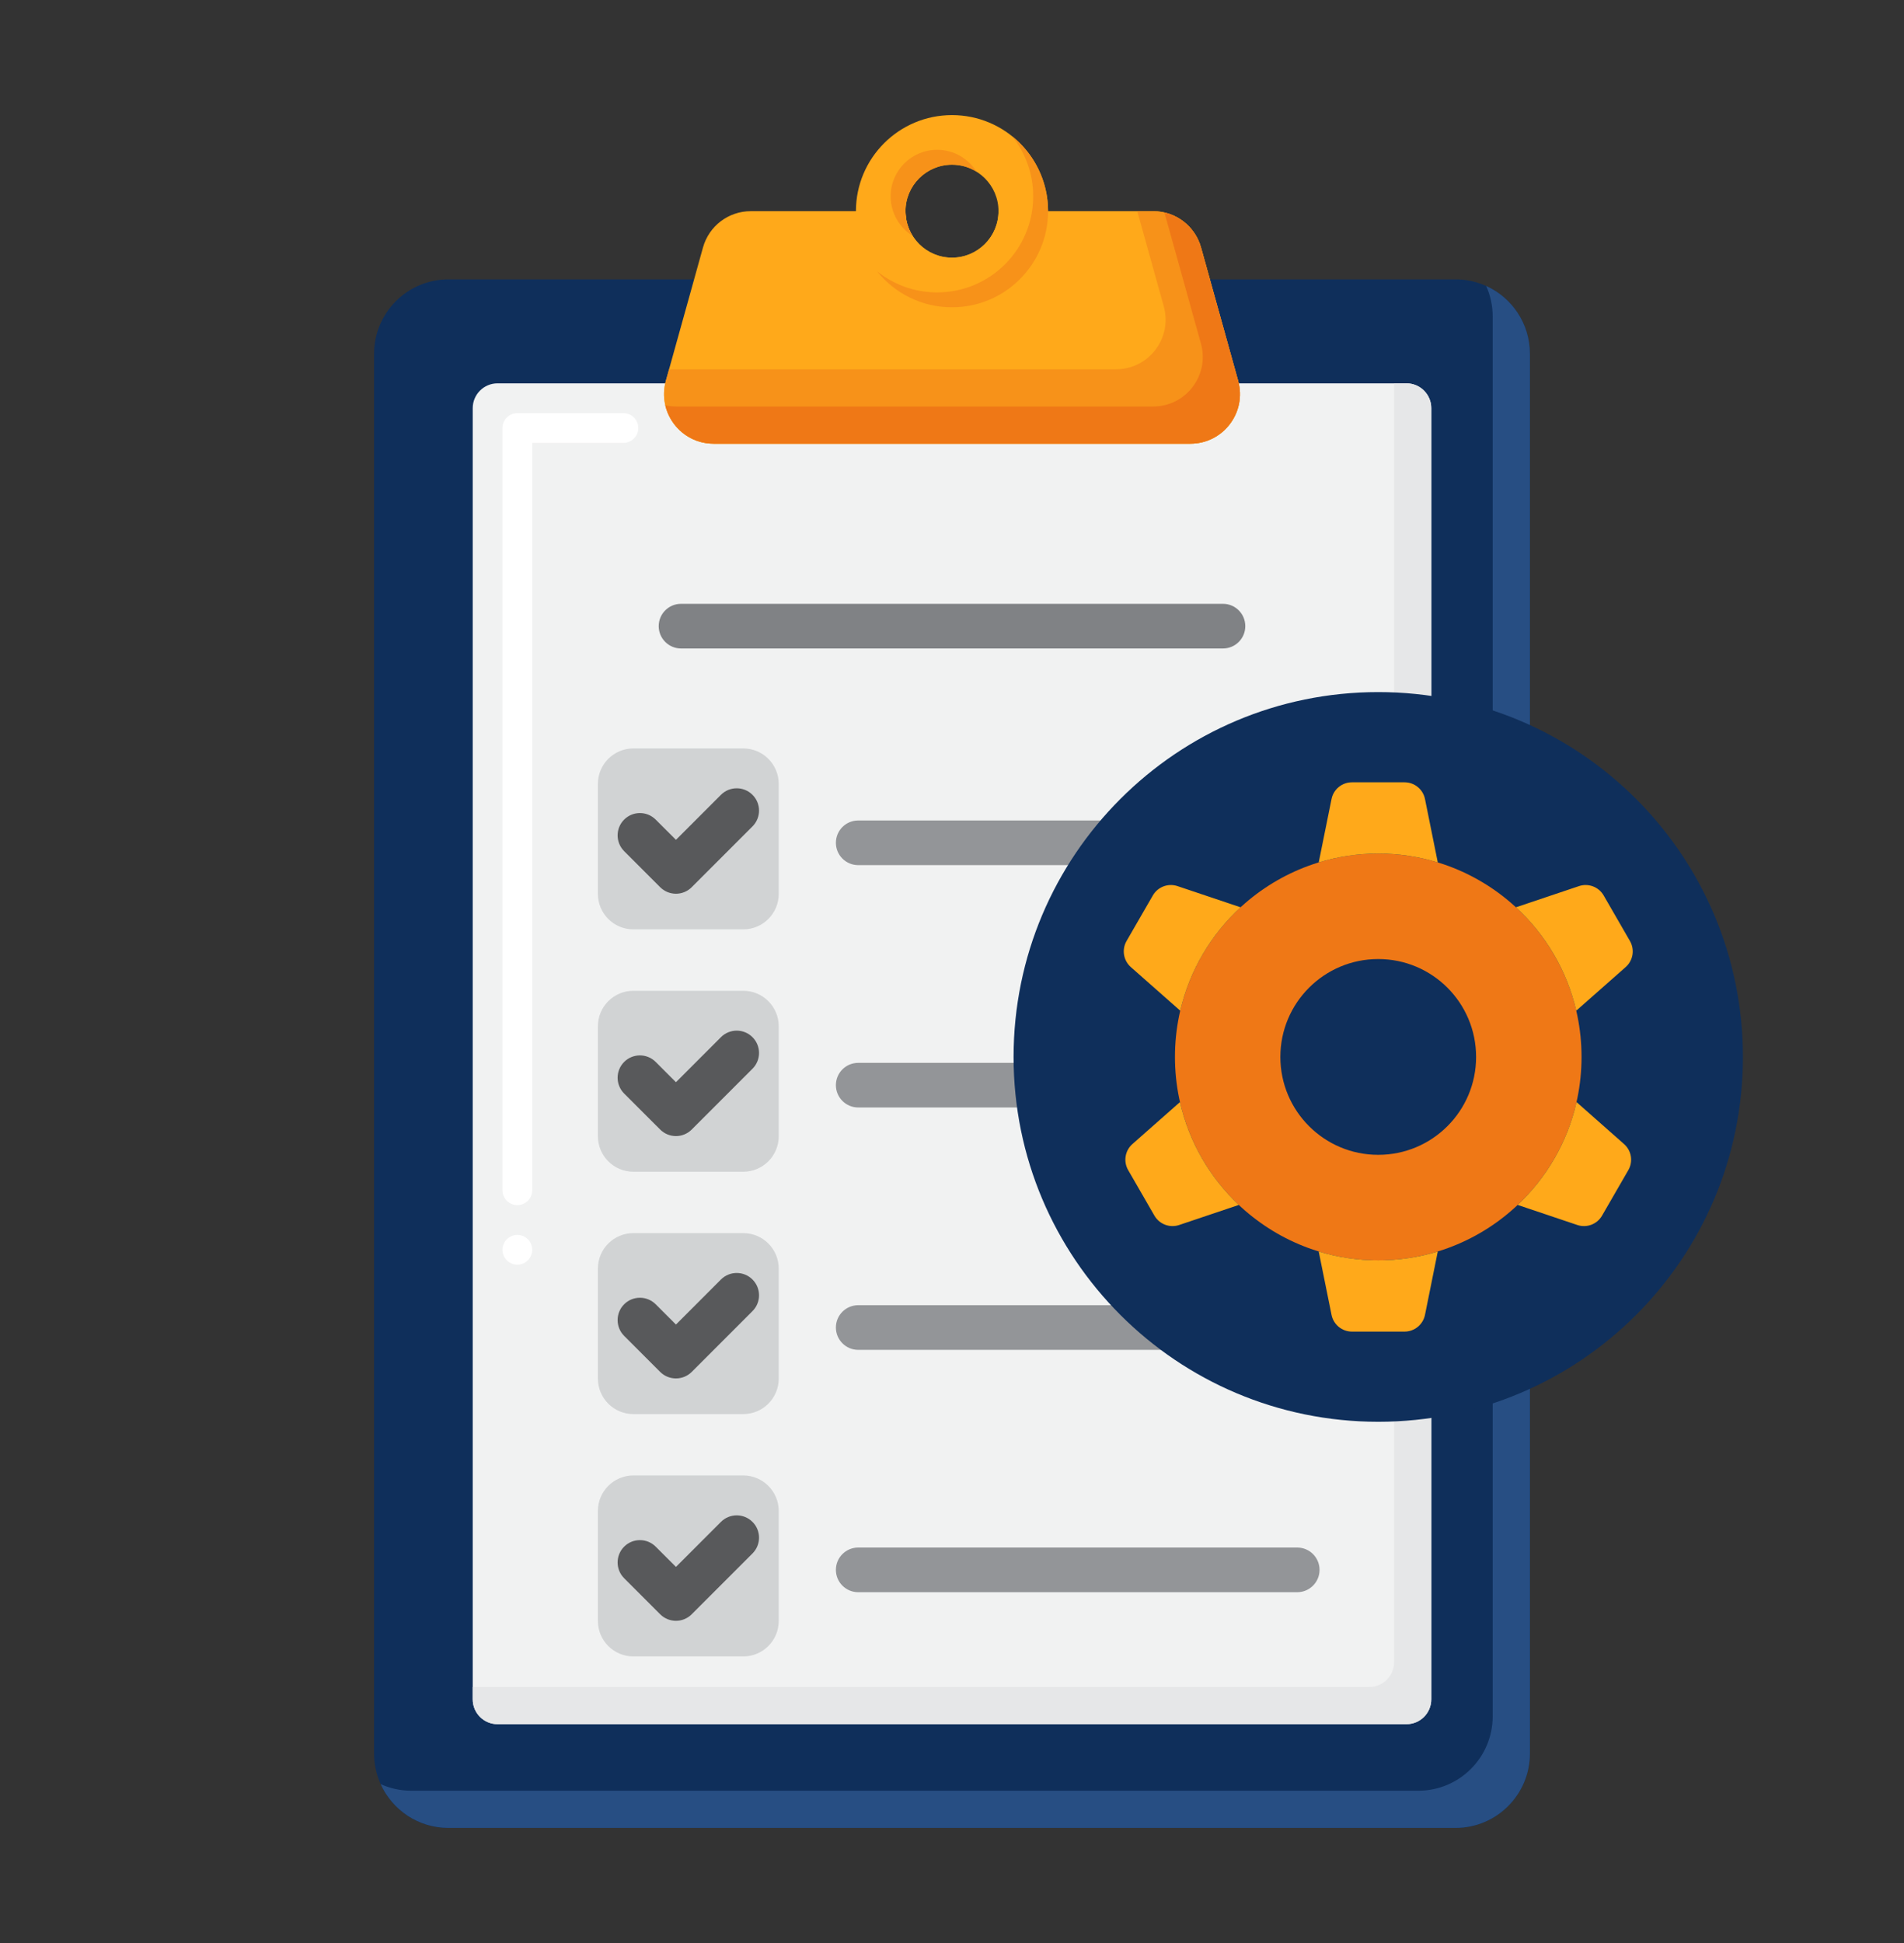
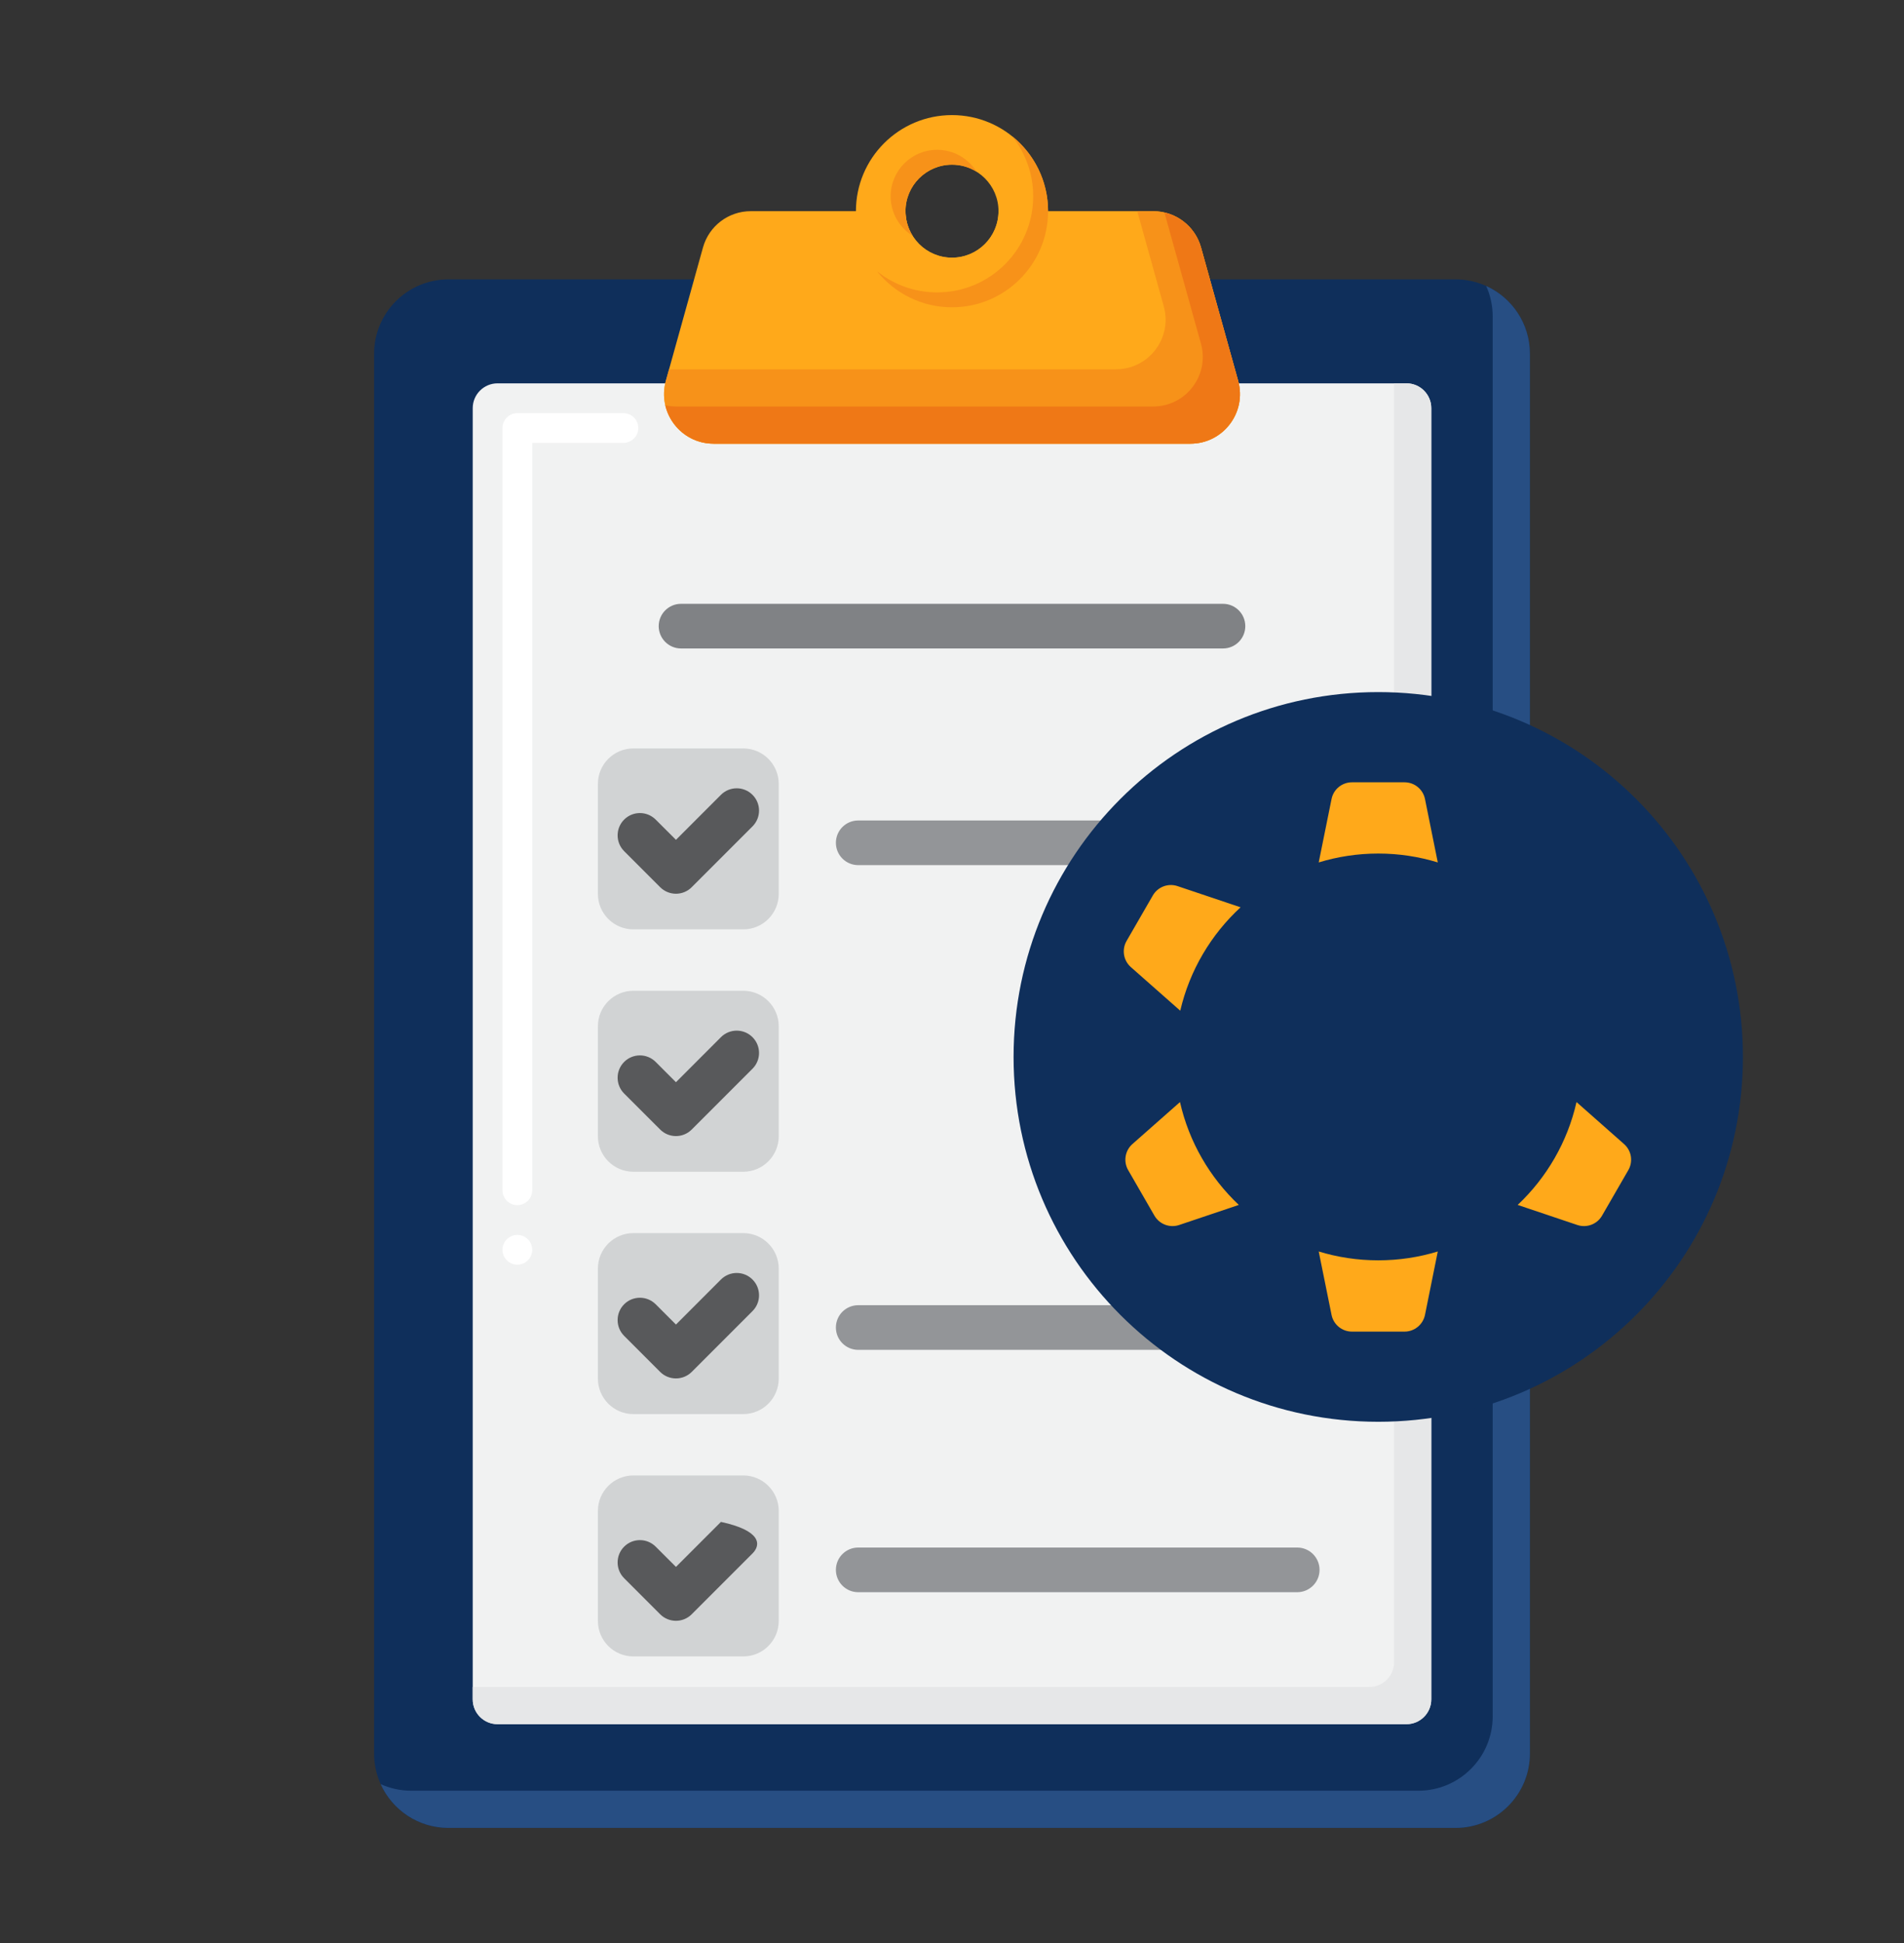
<svg xmlns="http://www.w3.org/2000/svg" width="50" height="51" viewBox="0 0 50 51" fill="none">
  <rect x="0" y="0" width="50" height="51" fill="#333333" stroke="none" />
  <path d="M38.223 47.98H11.777C10.698 47.98 9.824 47.105 9.824 46.027V9.286C9.824 8.208 10.698 7.333 11.777 7.333H38.223C39.301 7.333 40.176 8.208 40.176 9.286V46.026C40.176 47.105 39.302 47.98 38.223 47.98Z" fill="#0F2F5B" />
  <path d="M39.027 7.506C39.138 7.751 39.199 8.023 39.199 8.31V45.05C39.199 46.128 38.325 47.003 37.246 47.003H10.8C10.514 47.003 10.241 46.941 9.996 46.83C10.303 47.508 10.984 47.979 11.777 47.979H38.223C39.301 47.979 40.176 47.105 40.176 46.026V9.286C40.176 8.494 39.705 7.812 39.027 7.506Z" fill="#274E83" />
  <path d="M36.935 45.256H13.065C12.706 45.256 12.414 44.965 12.414 44.605V10.713C12.414 10.354 12.706 10.062 13.065 10.062H36.935C37.294 10.062 37.586 10.354 37.586 10.713V44.605C37.586 44.965 37.294 45.256 36.935 45.256Z" fill="#F1F2F2" />
  <path d="M36.935 10.062H36.609V43.629C36.609 43.989 36.318 44.28 35.958 44.28H12.414V44.605C12.414 44.965 12.706 45.256 13.065 45.256H36.935C37.294 45.256 37.586 44.965 37.586 44.605V10.713C37.586 10.354 37.294 10.062 36.935 10.062Z" fill="#E6E7E8" />
  <path d="M13.586 33.195C13.371 33.195 13.195 33.02 13.195 32.804C13.195 32.59 13.371 32.414 13.586 32.414C13.801 32.414 13.977 32.59 13.977 32.804C13.977 33.02 13.801 33.195 13.586 33.195ZM13.586 31.633C13.371 31.633 13.195 31.457 13.195 31.242V11.234C13.195 11.133 13.236 11.031 13.31 10.959C13.383 10.885 13.485 10.844 13.586 10.844H16.371C16.586 10.844 16.762 11.019 16.762 11.234C16.762 11.449 16.586 11.625 16.371 11.625H13.977V31.238C13.977 31.24 13.977 31.24 13.977 31.242C13.977 31.457 13.801 31.633 13.586 31.633Z" fill="white" />
  <path d="M32.514 9.994L31.539 6.495C31.382 5.932 30.869 5.543 30.285 5.543H26.221C26.221 6.217 25.674 6.763 25 6.763C24.326 6.763 23.78 6.217 23.78 5.543H19.715C19.131 5.543 18.618 5.932 18.461 6.495L17.486 9.994C17.255 10.824 17.879 11.646 18.74 11.646H31.26C32.122 11.646 32.745 10.824 32.514 9.994Z" fill="#FFA91A" />
  <path d="M32.514 9.994L31.539 6.495C31.382 5.932 30.869 5.543 30.285 5.543H29.865L30.561 8.041C30.793 8.871 30.169 9.693 29.307 9.693H17.57L17.486 9.994C17.255 10.824 17.879 11.646 18.74 11.646H31.26C32.122 11.646 32.746 10.824 32.514 9.994Z" fill="#F79219" />
  <path d="M32.514 9.995L31.539 6.496C31.409 6.029 31.035 5.682 30.578 5.577L31.537 9.018C31.769 9.848 31.145 10.67 30.283 10.67H17.763C17.662 10.67 17.564 10.658 17.47 10.637C17.601 11.202 18.106 11.646 18.74 11.646H31.26C32.121 11.646 32.745 10.825 32.514 9.995Z" fill="#EF7816" />
-   <path d="M23.799 5.767C23.786 5.694 23.779 5.62 23.779 5.543H23.291C23.438 5.654 23.611 5.732 23.799 5.767Z" fill="#F79219" />
  <path d="M25 3.021C23.607 3.021 22.477 4.15 22.477 5.543C22.477 6.936 23.607 8.066 25 8.066C26.393 8.066 27.523 6.936 27.523 5.543C27.523 4.15 26.393 3.021 25 3.021ZM25 6.764C24.326 6.764 23.779 6.217 23.779 5.543C23.779 4.869 24.326 4.323 25 4.323C25.674 4.323 26.221 4.869 26.221 5.543C26.221 6.217 25.674 6.764 25 6.764Z" fill="#FFA91A" />
  <path d="M26.578 3.575C26.924 4.007 27.132 4.555 27.132 5.152C27.132 6.546 26.003 7.675 24.61 7.675C24.012 7.675 23.464 7.467 23.032 7.121C23.494 7.697 24.204 8.066 25 8.066C26.393 8.066 27.523 6.936 27.523 5.543C27.523 4.747 27.154 4.037 26.578 3.575Z" fill="#F79219" />
  <path d="M23.964 6.189C23.847 6.001 23.779 5.78 23.779 5.543C23.779 4.869 24.326 4.323 25 4.323C25.237 4.323 25.458 4.39 25.645 4.507C25.43 4.162 25.047 3.932 24.609 3.932C23.935 3.932 23.389 4.479 23.389 5.153C23.389 5.59 23.619 5.973 23.964 6.189Z" fill="#F79219" />
  <path d="M32.116 17.021H17.884C17.561 17.021 17.298 16.759 17.298 16.435C17.298 16.111 17.561 15.849 17.884 15.849H32.116C32.439 15.849 32.702 16.111 32.702 16.435C32.702 16.759 32.44 17.021 32.116 17.021Z" fill="#808285" />
  <path d="M34.066 22.708H22.537C22.213 22.708 21.951 22.446 21.951 22.122C21.951 21.798 22.213 21.536 22.537 21.536H34.066C34.389 21.536 34.652 21.798 34.652 22.122C34.652 22.446 34.389 22.708 34.066 22.708Z" fill="#939598" />
  <path d="M19.519 24.394H16.632C16.118 24.394 15.701 23.977 15.701 23.462V20.576C15.701 20.062 16.118 19.645 16.632 19.645H19.519C20.033 19.645 20.45 20.062 20.45 20.576V23.462C20.45 23.977 20.033 24.394 19.519 24.394Z" fill="#D1D3D4" />
  <path d="M17.751 23.459C17.595 23.459 17.446 23.397 17.336 23.287L16.39 22.341C16.162 22.112 16.162 21.741 16.39 21.513C16.619 21.284 16.99 21.284 17.219 21.513L17.751 22.044L18.932 20.863C19.161 20.634 19.532 20.634 19.761 20.863C19.99 21.091 19.99 21.462 19.761 21.691L18.165 23.287C18.055 23.397 17.906 23.459 17.751 23.459Z" fill="#58595B" />
-   <path d="M34.066 29.069H22.537C22.213 29.069 21.951 28.807 21.951 28.483C21.951 28.16 22.213 27.898 22.537 27.898H34.066C34.389 27.898 34.652 28.16 34.652 28.483C34.652 28.807 34.389 29.069 34.066 29.069Z" fill="#939598" />
  <path d="M19.519 30.756H16.632C16.118 30.756 15.701 30.338 15.701 29.824V26.938C15.701 26.423 16.118 26.006 16.632 26.006H19.519C20.033 26.006 20.45 26.423 20.45 26.938V29.824C20.45 30.338 20.033 30.756 19.519 30.756Z" fill="#D1D3D4" />
  <path d="M17.751 29.82C17.601 29.82 17.451 29.763 17.336 29.648L16.39 28.703C16.162 28.474 16.162 28.103 16.39 27.874C16.619 27.645 16.99 27.645 17.219 27.874L17.751 28.406L18.932 27.224C19.161 26.995 19.532 26.995 19.761 27.224C19.99 27.453 19.99 27.824 19.761 28.052L18.165 29.648C18.05 29.763 17.9 29.82 17.751 29.82Z" fill="#58595B" />
  <path d="M34.066 35.431H22.537C22.213 35.431 21.951 35.168 21.951 34.845C21.951 34.521 22.213 34.259 22.537 34.259H34.066C34.389 34.259 34.652 34.521 34.652 34.845C34.652 35.168 34.389 35.431 34.066 35.431Z" fill="#939598" />
  <path d="M19.519 37.117H16.632C16.118 37.117 15.701 36.7 15.701 36.185V33.299C15.701 32.784 16.118 32.367 16.632 32.367H19.519C20.033 32.367 20.45 32.784 20.45 33.299V36.185C20.45 36.7 20.033 37.117 19.519 37.117Z" fill="#D1D3D4" />
  <path d="M17.751 36.181C17.595 36.181 17.446 36.12 17.336 36.01L16.39 35.064C16.162 34.835 16.162 34.464 16.39 34.235C16.619 34.006 16.99 34.006 17.219 34.235L17.751 34.767L18.932 33.585C19.161 33.356 19.532 33.356 19.761 33.585C19.99 33.814 19.99 34.185 19.761 34.414L18.165 36.01C18.055 36.12 17.906 36.181 17.751 36.181Z" fill="#58595B" />
  <path d="M34.066 41.792H22.537C22.213 41.792 21.951 41.53 21.951 41.206C21.951 40.882 22.213 40.62 22.537 40.62H34.066C34.389 40.62 34.652 40.882 34.652 41.206C34.652 41.53 34.389 41.792 34.066 41.792Z" fill="#939598" />
  <path d="M19.519 43.478H16.632C16.118 43.478 15.701 43.061 15.701 42.547V39.66C15.701 39.146 16.118 38.728 16.632 38.728H19.519C20.033 38.728 20.45 39.146 20.45 39.66V42.547C20.45 43.061 20.033 43.478 19.519 43.478Z" fill="#D1D3D4" />
-   <path d="M17.751 42.543C17.601 42.543 17.451 42.486 17.336 42.371L16.39 41.425C16.162 41.197 16.162 40.825 16.39 40.597C16.619 40.368 16.99 40.368 17.219 40.597L17.751 41.128L18.932 39.947C19.161 39.718 19.532 39.718 19.761 39.947C19.99 40.175 19.99 40.546 19.761 40.775L18.165 42.371C18.05 42.486 17.9 42.543 17.751 42.543Z" fill="#58595B" />
+   <path d="M17.751 42.543C17.601 42.543 17.451 42.486 17.336 42.371L16.39 41.425C16.162 41.197 16.162 40.825 16.39 40.597C16.619 40.368 16.99 40.368 17.219 40.597L17.751 41.128L18.932 39.947C19.99 40.175 19.99 40.546 19.761 40.775L18.165 42.371C18.05 42.486 17.9 42.543 17.751 42.543Z" fill="#58595B" />
  <path d="M36.194 37.319C41.483 37.319 45.77 33.032 45.77 27.743C45.77 22.454 41.483 18.166 36.194 18.166C30.904 18.166 26.617 22.454 26.617 27.743C26.617 33.032 30.904 37.319 36.194 37.319Z" fill="#0F2F5B" />
-   <path d="M36.193 22.404C33.245 22.404 30.855 24.794 30.855 27.743C30.855 30.691 33.245 33.081 36.193 33.081C39.142 33.081 41.532 30.691 41.532 27.743C41.532 24.794 39.142 22.404 36.193 22.404ZM36.193 30.312C34.774 30.312 33.623 29.162 33.623 27.743C33.623 26.323 34.774 25.173 36.193 25.173C37.613 25.173 38.763 26.323 38.763 27.743C38.763 29.162 37.613 30.312 36.193 30.312Z" fill="#EF7816" />
-   <path d="M41.393 26.529L42.691 25.384C42.887 25.211 42.933 24.925 42.803 24.699L42.113 23.504C41.983 23.278 41.711 23.176 41.464 23.259L39.809 23.815C40.584 24.528 41.147 25.468 41.393 26.529Z" fill="#FFA91A" />
  <path d="M29.696 25.384L30.994 26.529C31.241 25.468 31.804 24.528 32.578 23.815L30.923 23.259C30.676 23.176 30.405 23.278 30.274 23.504L29.584 24.699C29.454 24.925 29.501 25.211 29.696 25.384Z" fill="#FFA91A" />
  <path d="M36.194 22.404C36.738 22.404 37.262 22.486 37.757 22.637L37.421 20.973C37.369 20.717 37.145 20.534 36.884 20.534H35.503C35.243 20.534 35.018 20.717 34.967 20.973L34.63 22.637C35.125 22.486 35.65 22.404 36.194 22.404Z" fill="#FFA91A" />
  <path d="M42.648 30.029L41.4 28.927C41.162 29.979 40.613 30.913 39.855 31.627L41.422 32.154C41.669 32.237 41.94 32.134 42.07 31.909L42.761 30.713C42.891 30.487 42.844 30.201 42.648 30.029Z" fill="#FFA91A" />
  <path d="M36.194 33.081C35.65 33.081 35.125 33 34.63 32.849L34.967 34.513C35.018 34.768 35.242 34.952 35.503 34.952H36.884C37.144 34.952 37.369 34.768 37.421 34.513L37.757 32.849C37.262 33 36.737 33.081 36.194 33.081Z" fill="#FFA91A" />
  <path d="M30.987 28.927L29.738 30.029C29.543 30.201 29.496 30.487 29.626 30.713L30.316 31.909C30.447 32.134 30.718 32.237 30.965 32.154L32.532 31.627C31.774 30.912 31.225 29.979 30.987 28.927Z" fill="#FFA91A" />
</svg>